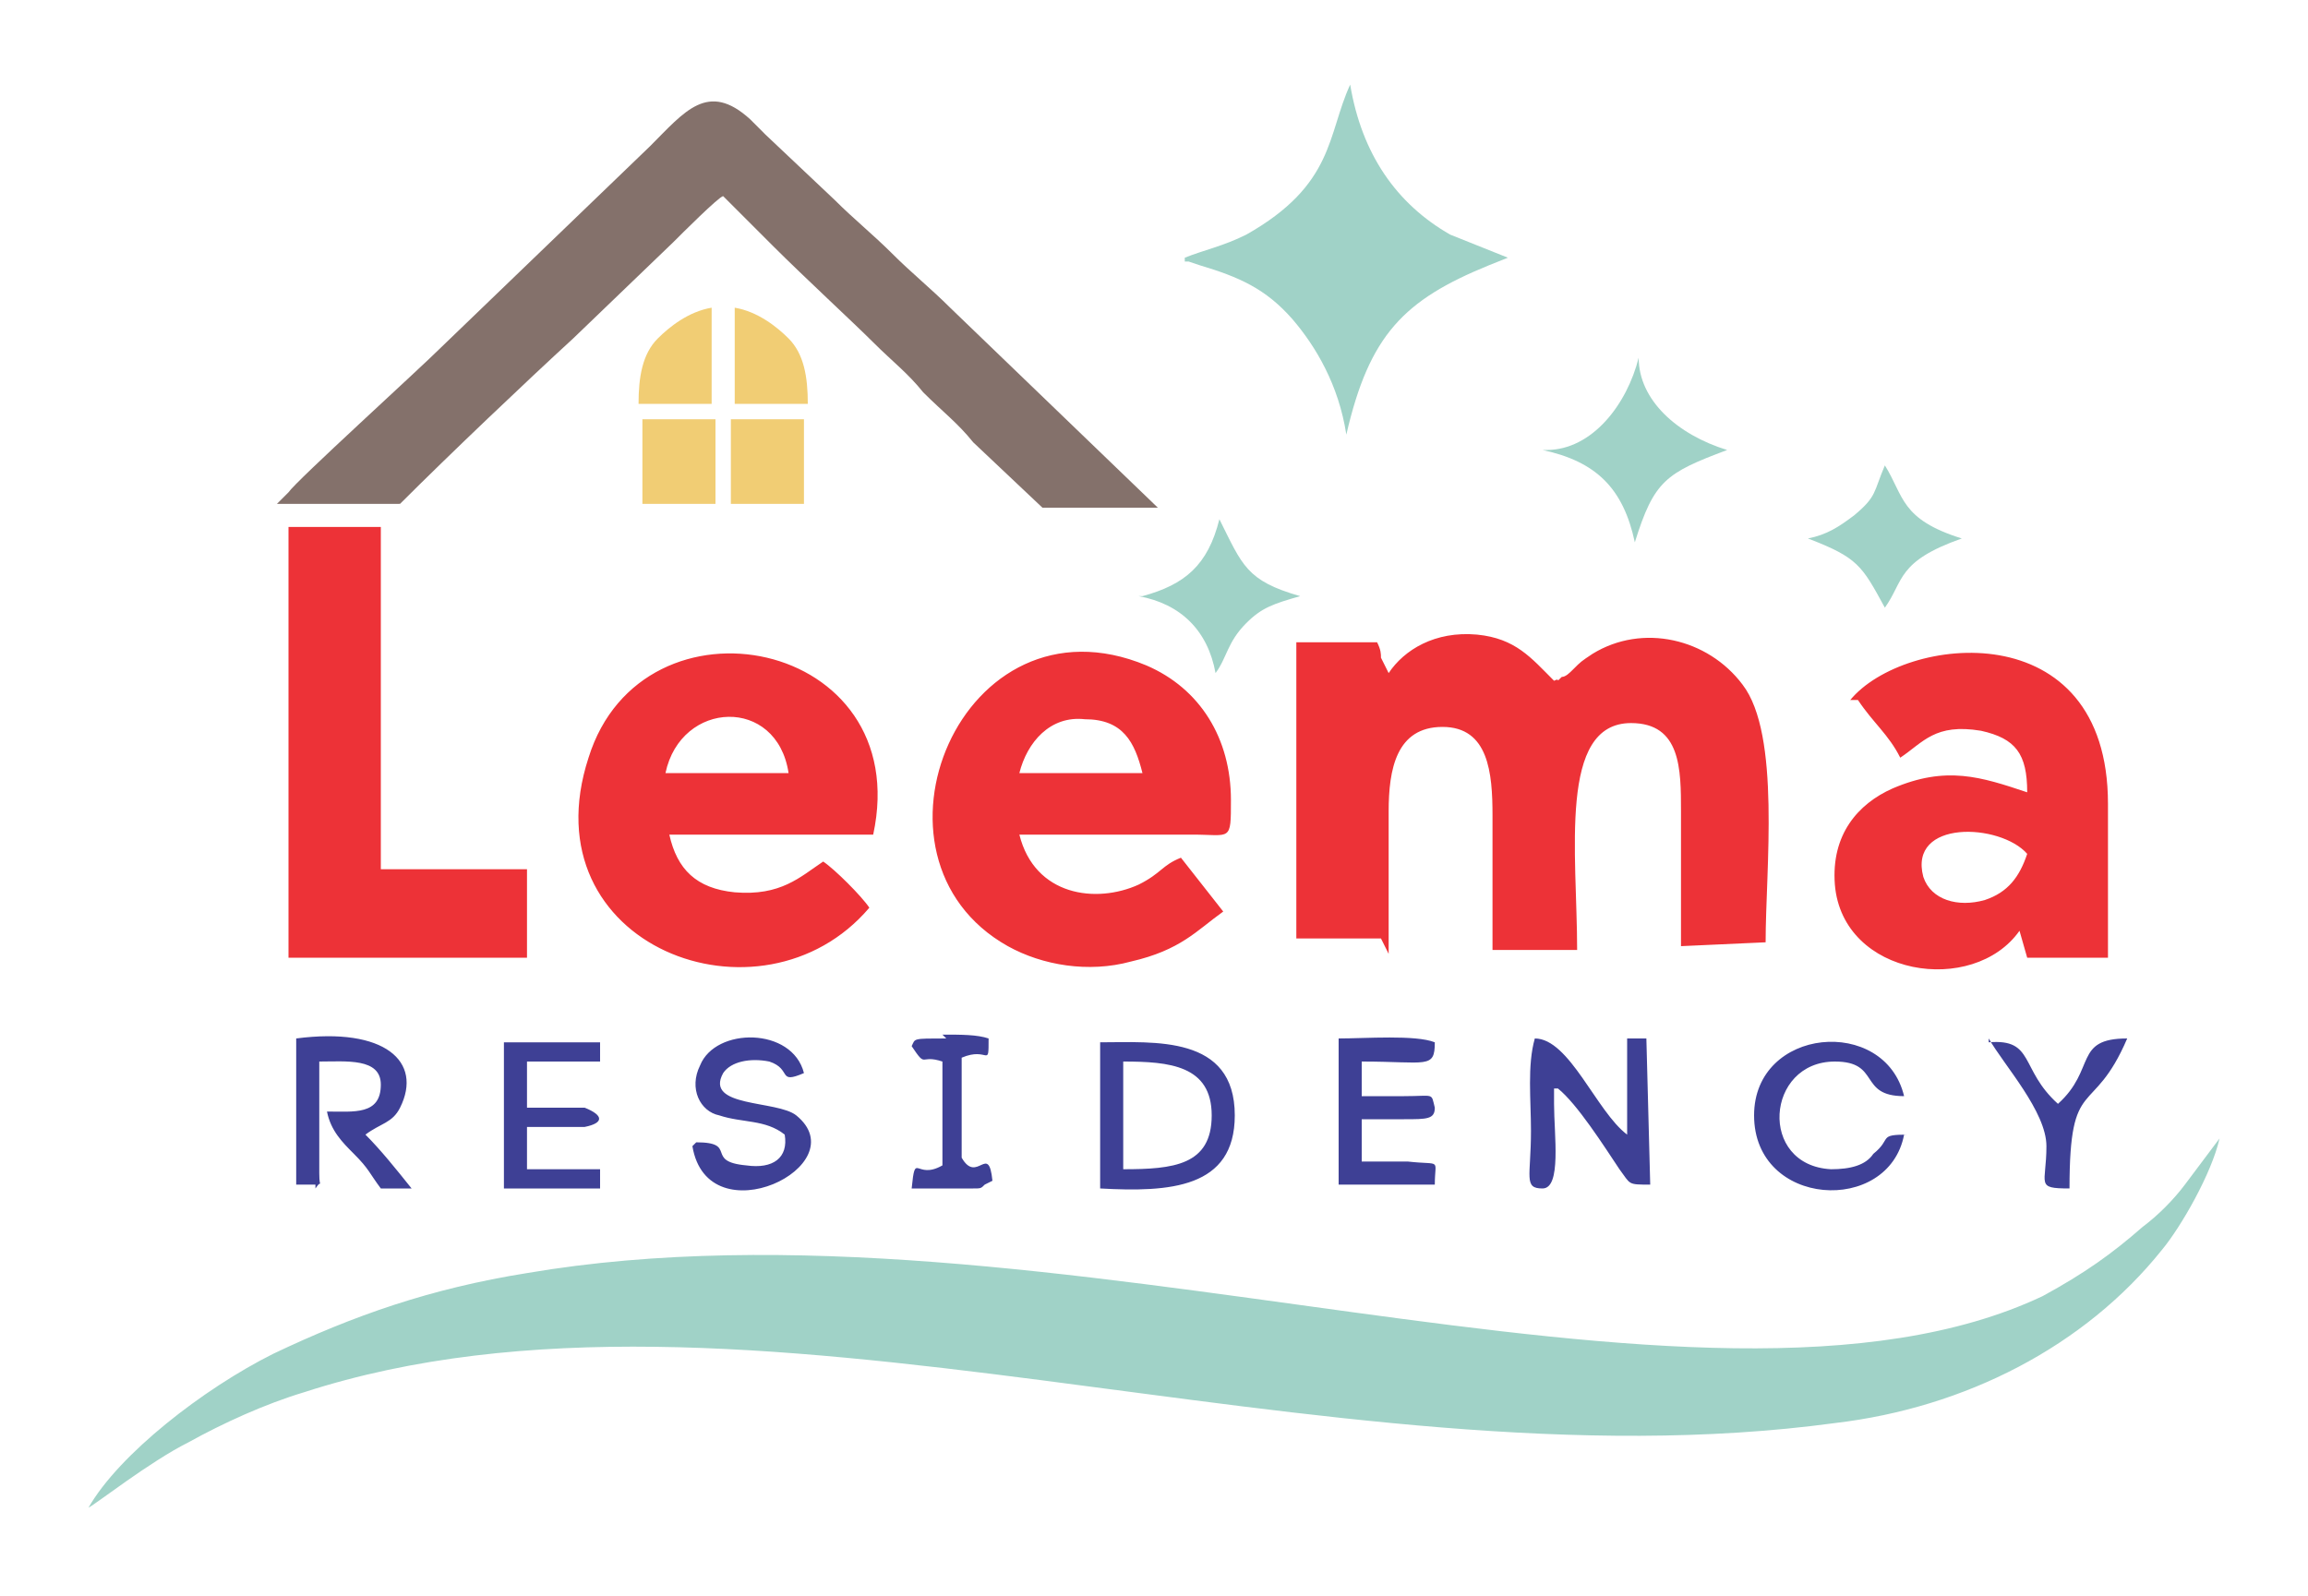
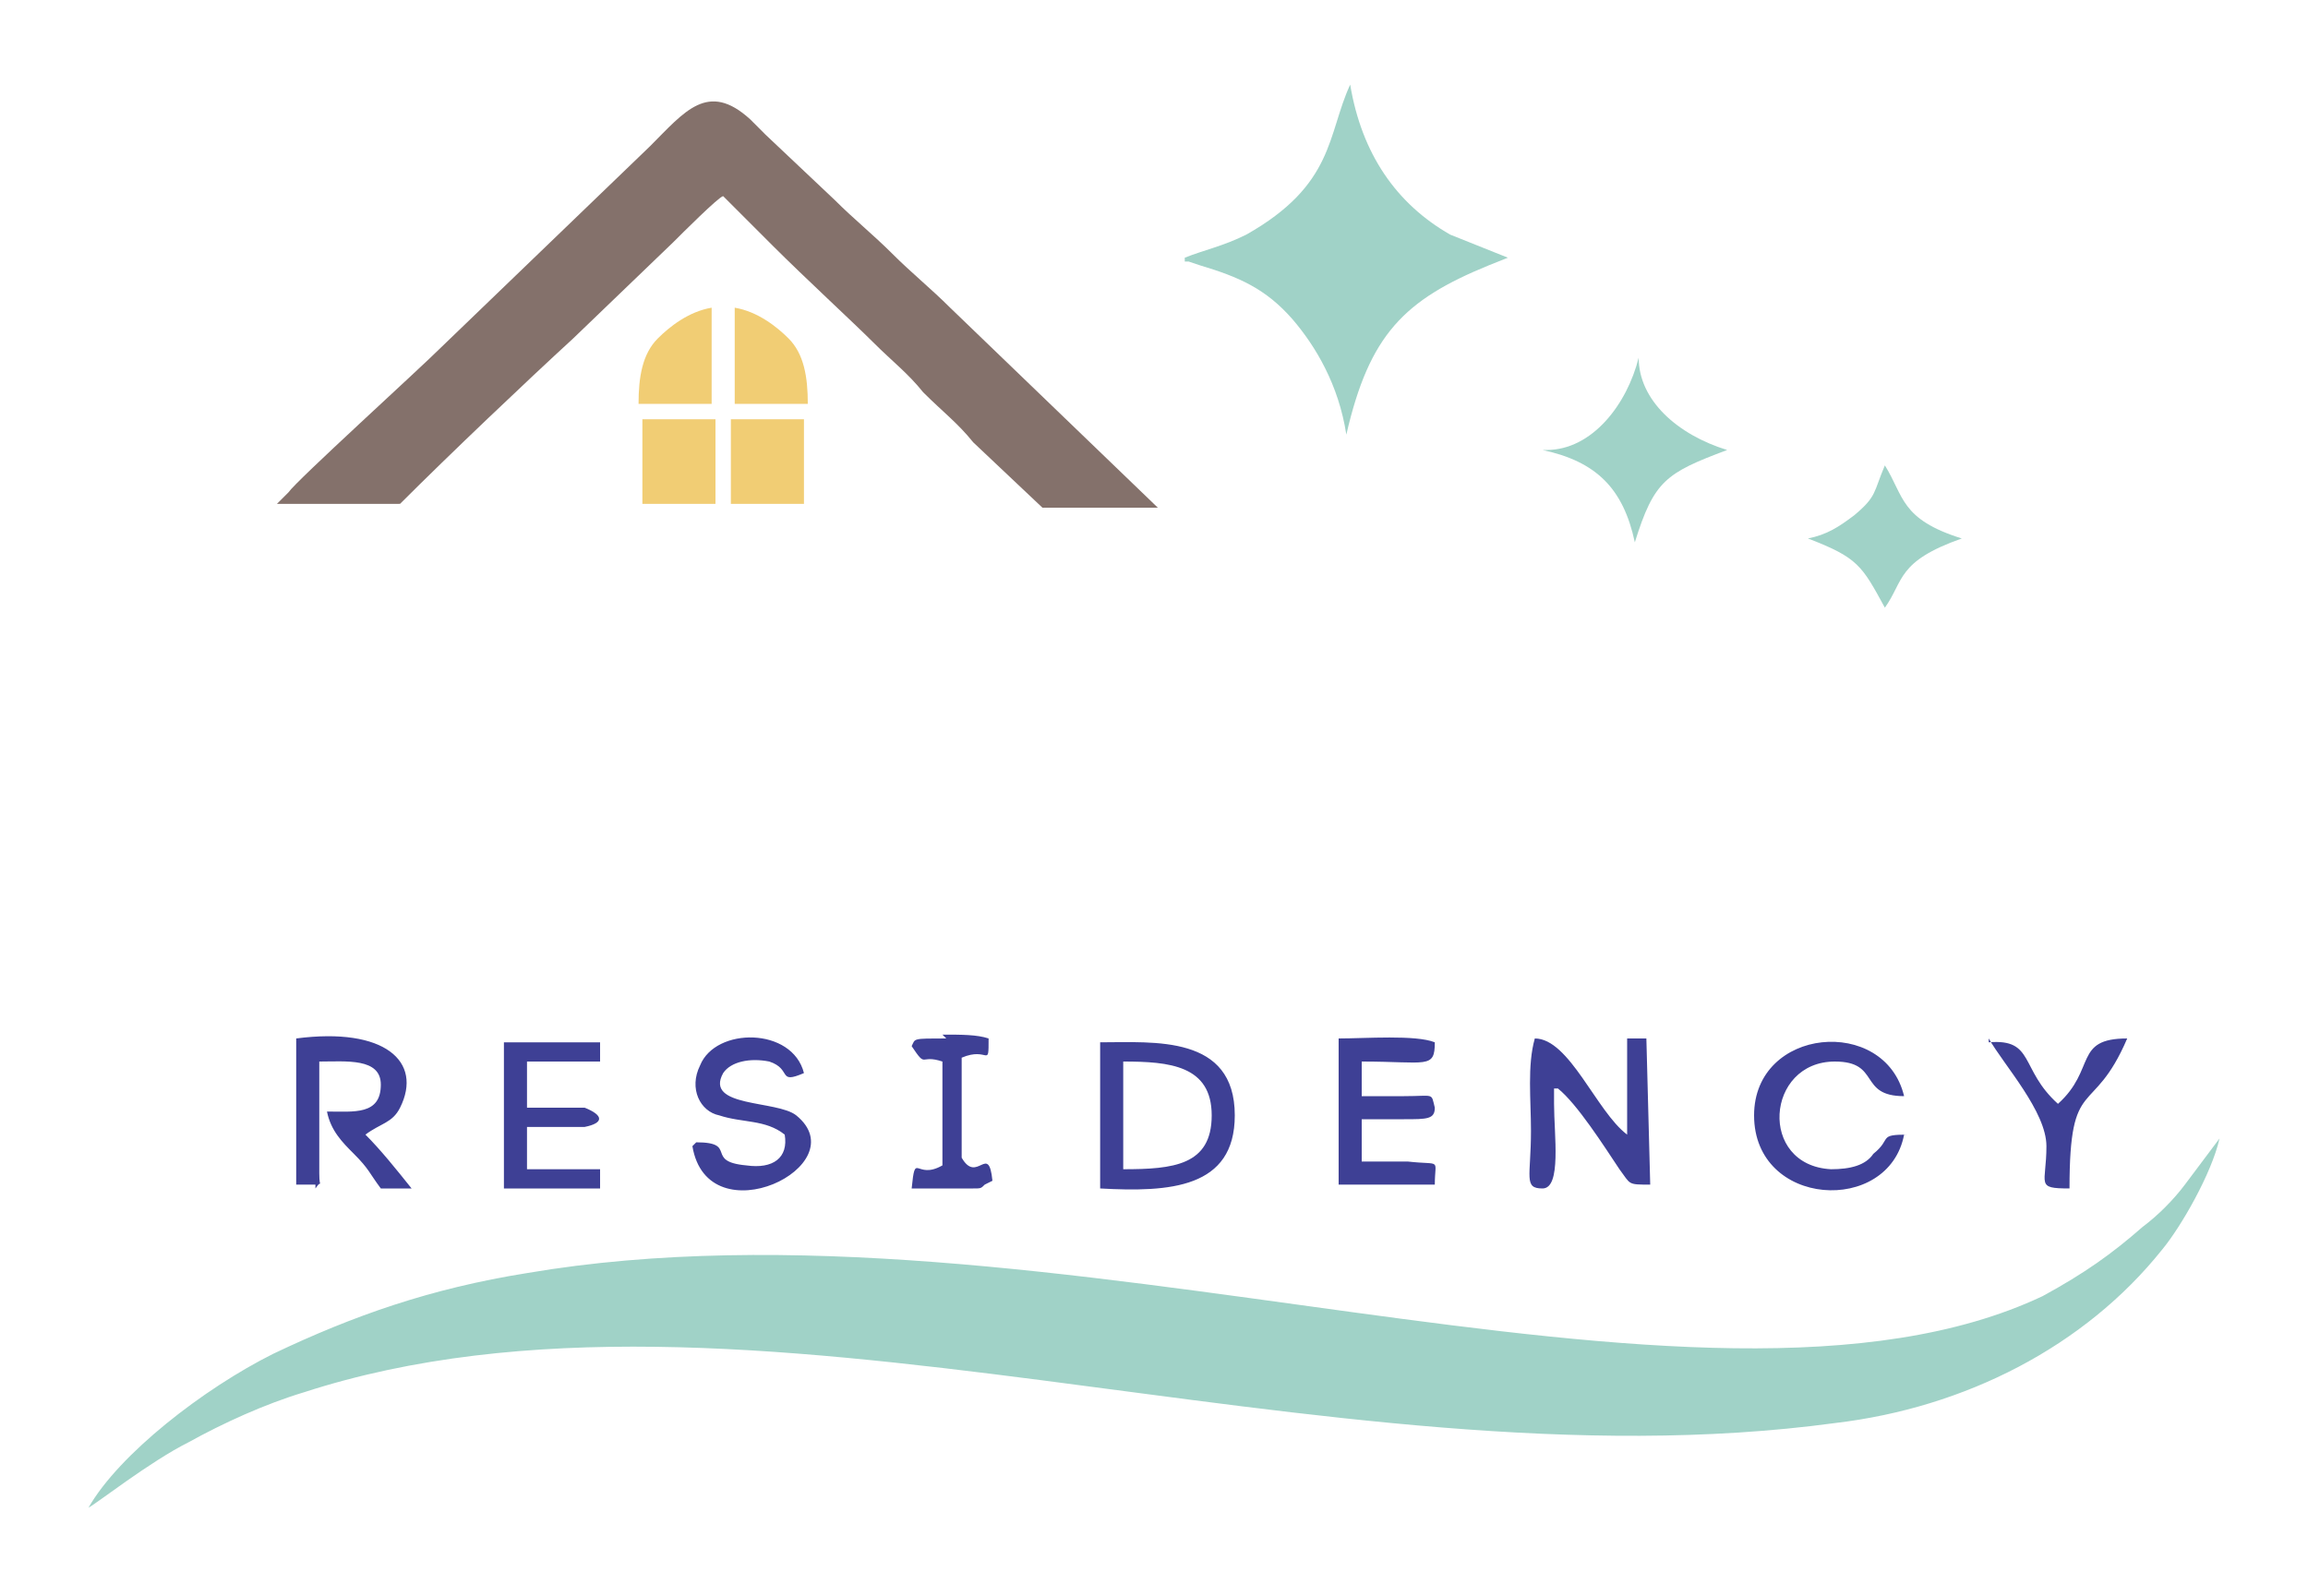
<svg xmlns="http://www.w3.org/2000/svg" xml:space="preserve" width="600px" height="415px" version="1.0" style="shape-rendering:geometricPrecision; text-rendering:geometricPrecision; image-rendering:optimizeQuality; fill-rule:evenodd; clip-rule:evenodd" viewBox="0 0 600 415">
  <defs>
    <style type="text/css"> .fil0 {fill:none} .fil3 {fill:#84716B} .fil1 {fill:#ED3237} .fil5 {fill:#3E4095} .fil2 {fill:#A0D2C7} .fil4 {fill:#F1CD74} </style>
  </defs>
  <g id="Layer_x0020_1">
    <g id="_2894864947024">
      <rect class="fil0" width="600" height="415" />
      <g>
-         <path class="fil1" d="M361 248c0,-12 0,-24 0,-37 0,-11 2,-22 14,-22 12,0 13,12 13,23 0,12 0,23 0,35l22 0c0,-25 -5,-59 14,-59 13,0 13,12 13,23 0,12 0,23 0,35l22 -1c0,-19 4,-54 -6,-67 -9,-12 -26,-16 -39,-8 -3,2 -3,2 -5,4 -1,1 -2,2 -3,2 -2,2 0,0 -2,1 -6,-6 -10,-11 -20,-12 -11,-1 -19,4 -23,10l-2 -4c0,-1 0,-2 -1,-4l-21 0 0 77 22 0zm-96 -47c2,-8 8,-15 17,-14 10,0 13,6 15,14l-33 0zm45 16c10,0 10,2 10,-9 0,-16 -8,-29 -22,-35 -48,-20 -77,50 -36,73 9,5 21,7 32,4 13,-3 17,-8 24,-13l-11 -14c-5,2 -5,4 -11,7 -11,5 -27,3 -31,-13l45 0zm-137 -16c4,-19 29,-20 32,0l-32 0zm54 16c11,-51 -60,-65 -74,-20 -16,49 45,72 73,39 -2,-3 -9,-10 -12,-12 -6,4 -11,9 -23,8 -10,-1 -15,-6 -17,-15l53 0zm300 5c-2,6 -5,10 -11,12 -7,2 -14,0 -16,-6 -4,-15 20,-14 27,-6zm-44 -40c4,6 8,9 11,15 6,-4 9,-9 21,-7 9,2 12,6 12,16 -12,-4 -21,-7 -35,-1 -9,4 -16,12 -15,25 2,24 36,29 48,12l2 7 21 0c0,-13 0,-27 0,-40 0,-50 -53,-44 -67,-27zm-409 67l63 0 0 -23 -38 0 0 -89 -24 0 0 107 0 5z" />
        <path class="fil2" d="M490 121c-3,7 -2,8 -8,13 -4,3 -7,5 -12,6 13,5 14,7 20,18 5,-7 3,-12 20,-18 -16,-5 -15,-11 -20,-19z" />
-         <path class="fil2" d="M296 155c11,2 18,9 20,20 3,-4 3,-8 8,-13 4,-4 7,-5 14,-7 -14,-4 -15,-8 -21,-20 -3,12 -9,17 -20,20z" />
        <path class="fil2" d="M401 117c14,3 21,10 24,24 5,-16 8,-18 24,-24 -13,-4 -23,-13 -23,-24 -3,12 -12,24 -24,24z" />
-         <path class="fil2" d="M308 68c0,0 1,0 1,0l3 1c10,3 17,6 24,14 6,7 12,17 14,30 6,-26 15,-35 37,-44l5 -2 -15 -6c-14,-8 -23,-21 -26,-39 -6,13 -4,26 -27,39 -6,3 -11,4 -16,6z" />
+         <path class="fil2" d="M308 68c0,0 1,0 1,0l3 1c10,3 17,6 24,14 6,7 12,17 14,30 6,-26 15,-35 37,-44l5 -2 -15 -6c-14,-8 -23,-21 -26,-39 -6,13 -4,26 -27,39 -6,3 -11,4 -16,6" />
        <path class="fil2" d="M23 392c2,-1 16,-12 26,-17 9,-5 20,-10 30,-13 114,-37 265,26 398,8 34,-4 65,-20 85,-45 5,-6 13,-20 15,-29l-9 12c-3,4 -7,8 -11,11 -8,7 -15,12 -26,18 -89,42 -259,-29 -394,-6 -25,4 -45,11 -66,21 -18,9 -40,26 -48,40z" />
        <g>
          <path class="fil3" d="M104 131c13,-13 33,-32 45,-43l26 -25c2,-2 12,-12 13,-12l13 13c8,8 21,20 26,25 5,5 9,8 13,13 5,5 9,8 13,13l18 17 30 0 -54 -52c-5,-5 -10,-9 -15,-14 -5,-5 -10,-9 -15,-14l-18 -17c-1,-1 -2,-2 -4,-4 -11,-10 -17,-2 -26,7l-54 52c-6,6 -38,35 -40,38l-3 3 31 0z" />
          <path class="fil4" d="M190 105l20 0c0,-7 -1,-13 -5,-17 -3,-3 -8,-7 -14,-8l0 25zm-4 0l-20 0c0,-7 1,-13 5,-17 3,-3 8,-7 14,-8l0 25zm-19 4l19 0 0 22 -19 0 0 -22zm23 0l19 0 0 22 -19 0 0 -22z" />
        </g>
        <path class="fil5" d="M292 276c12,0 23,1 23,14 0,13 -10,14 -23,14l0 -28zm-6 33c18,1 35,0 35,-19 0,-21 -21,-19 -35,-19l0 38zm119 -26c5,4 12,15 16,21 3,4 2,4 8,4l-1 -38 -5 0 0 25c-8,-6 -15,-25 -24,-25 -2,7 -1,16 -1,24 0,12 -2,15 3,15 5,0 3,-14 3,-22l0 -4zm-323 26c2,-3 1,1 1,-4l0 -29c7,0 16,-1 16,6 0,8 -7,7 -14,7 1,5 4,8 7,11 4,4 4,5 7,9l8 0c-4,-5 -8,-10 -12,-14 4,-3 7,-3 9,-7 6,-12 -4,-21 -27,-18l0 38 5 0zm272 -33c17,0 19,2 19,-5 -5,-2 -18,-1 -25,-1l0 38 25 0c0,-7 2,-5 -7,-6 -3,0 -8,0 -12,0l0 -11c4,0 7,0 11,0 6,0 8,0 8,-3 -1,-4 0,-3 -8,-3 -3,0 -7,0 -11,0l0 -11zm-174 22c4,24 43,5 27,-8 -5,-4 -24,-2 -19,-11 2,-3 7,-4 12,-3 6,2 2,6 9,3 -3,-12 -23,-12 -27,-2 -3,6 0,12 5,13 6,2 12,1 17,5 1,6 -3,9 -10,8 -11,-1 -2,-6 -13,-6zm316 -3c-8,0 -4,1 -9,5 -2,3 -6,4 -11,4 -19,-1 -17,-28 1,-28 12,0 6,9 18,9 -5,-21 -39,-18 -39,5 0,24 35,26 39,5zm-359 -19l19 0 0 -5 -25 0 0 38 25 0 0 -5 -19 0 0 -11 15 0c5,-1 5,-3 0,-5l-15 0 0 -11zm380 -6c4,7 15,19 15,28 0,10 -3,11 6,11 0,-30 6,-18 15,-39 -14,0 -8,8 -18,17 -10,-9 -6,-17 -18,-16zm-271 0c-9,0 -8,0 -9,2 4,6 2,2 8,4l0 27c-7,4 -7,-4 -8,6l16 0c2,0 2,0 3,-1l2 -1c-1,-10 -4,1 -8,-6l0 -26c7,-3 7,3 7,-5 -3,-1 -7,-1 -12,-1z" />
      </g>
    </g>
  </g>
</svg>